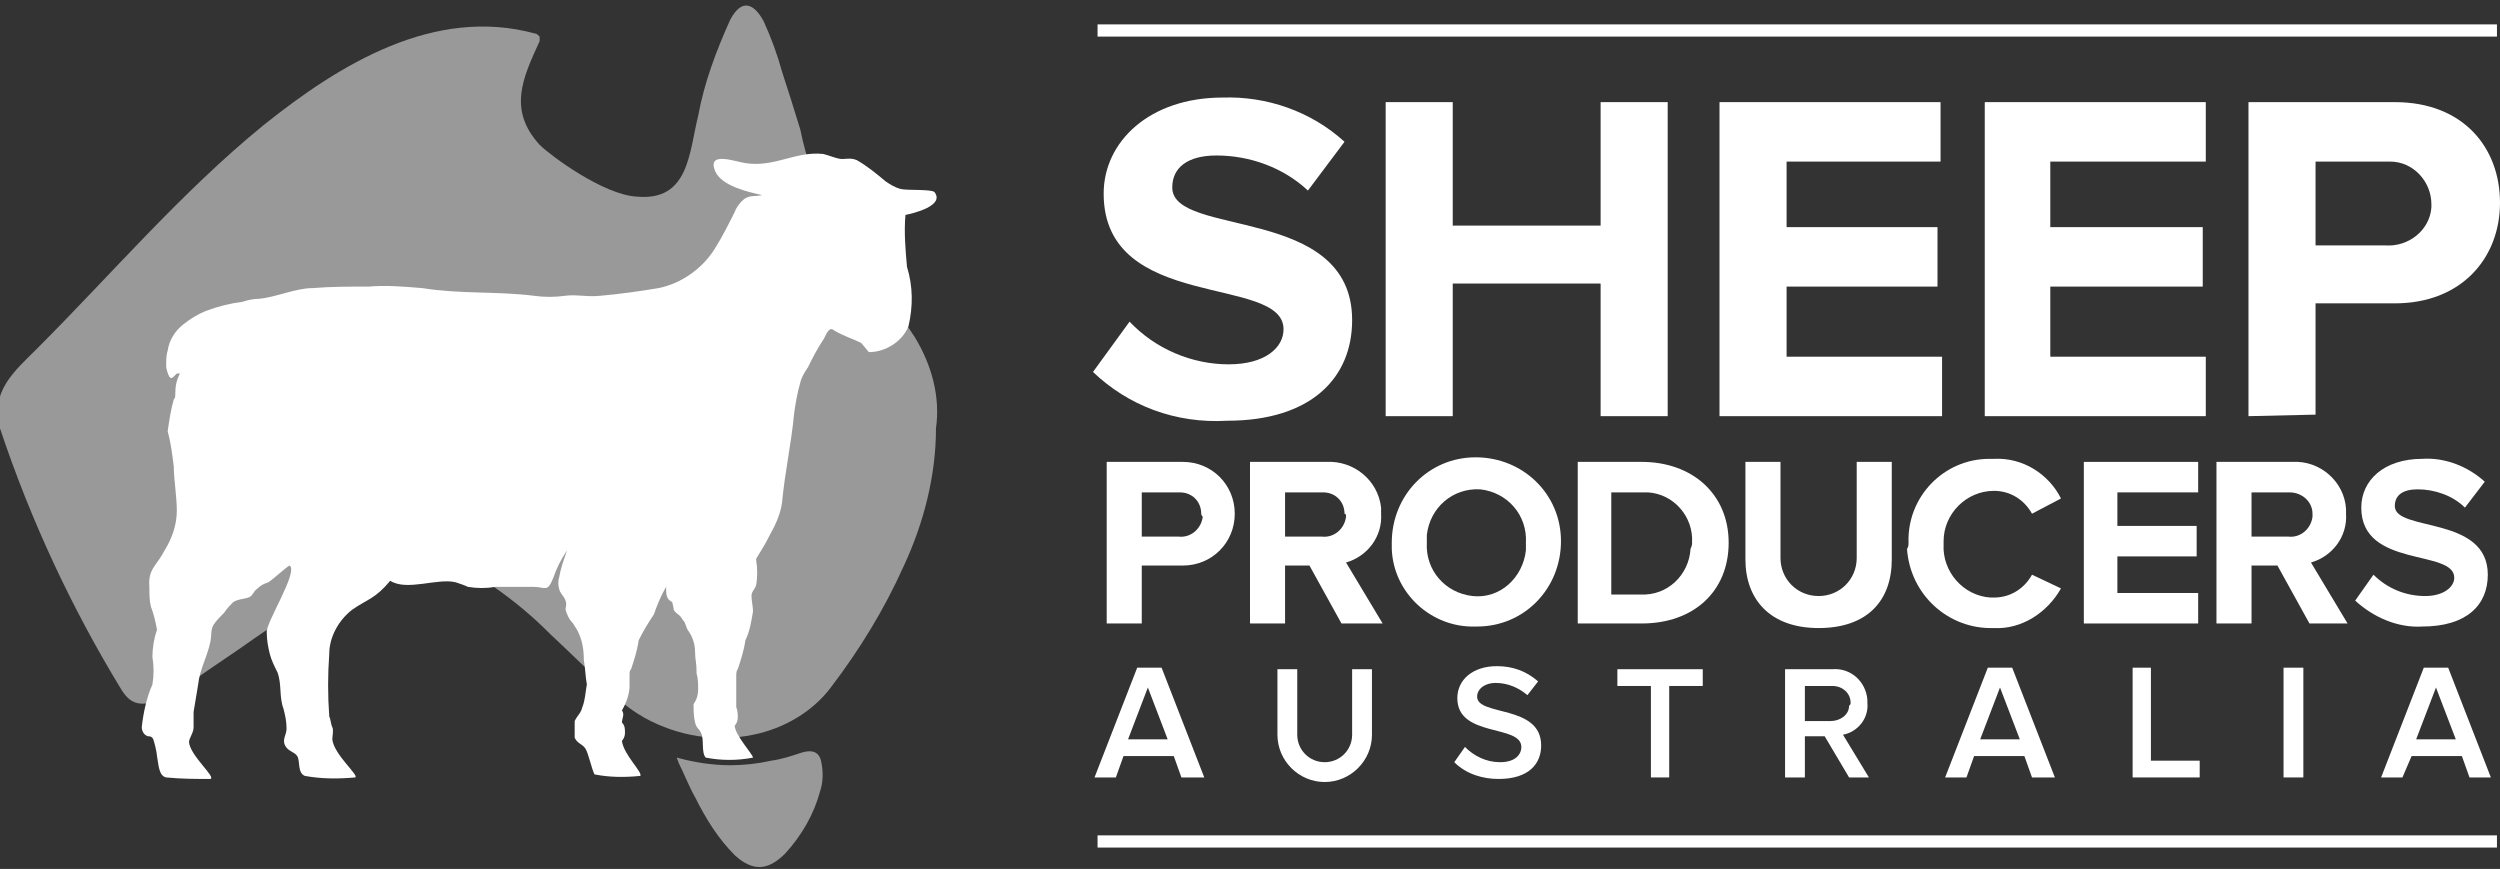
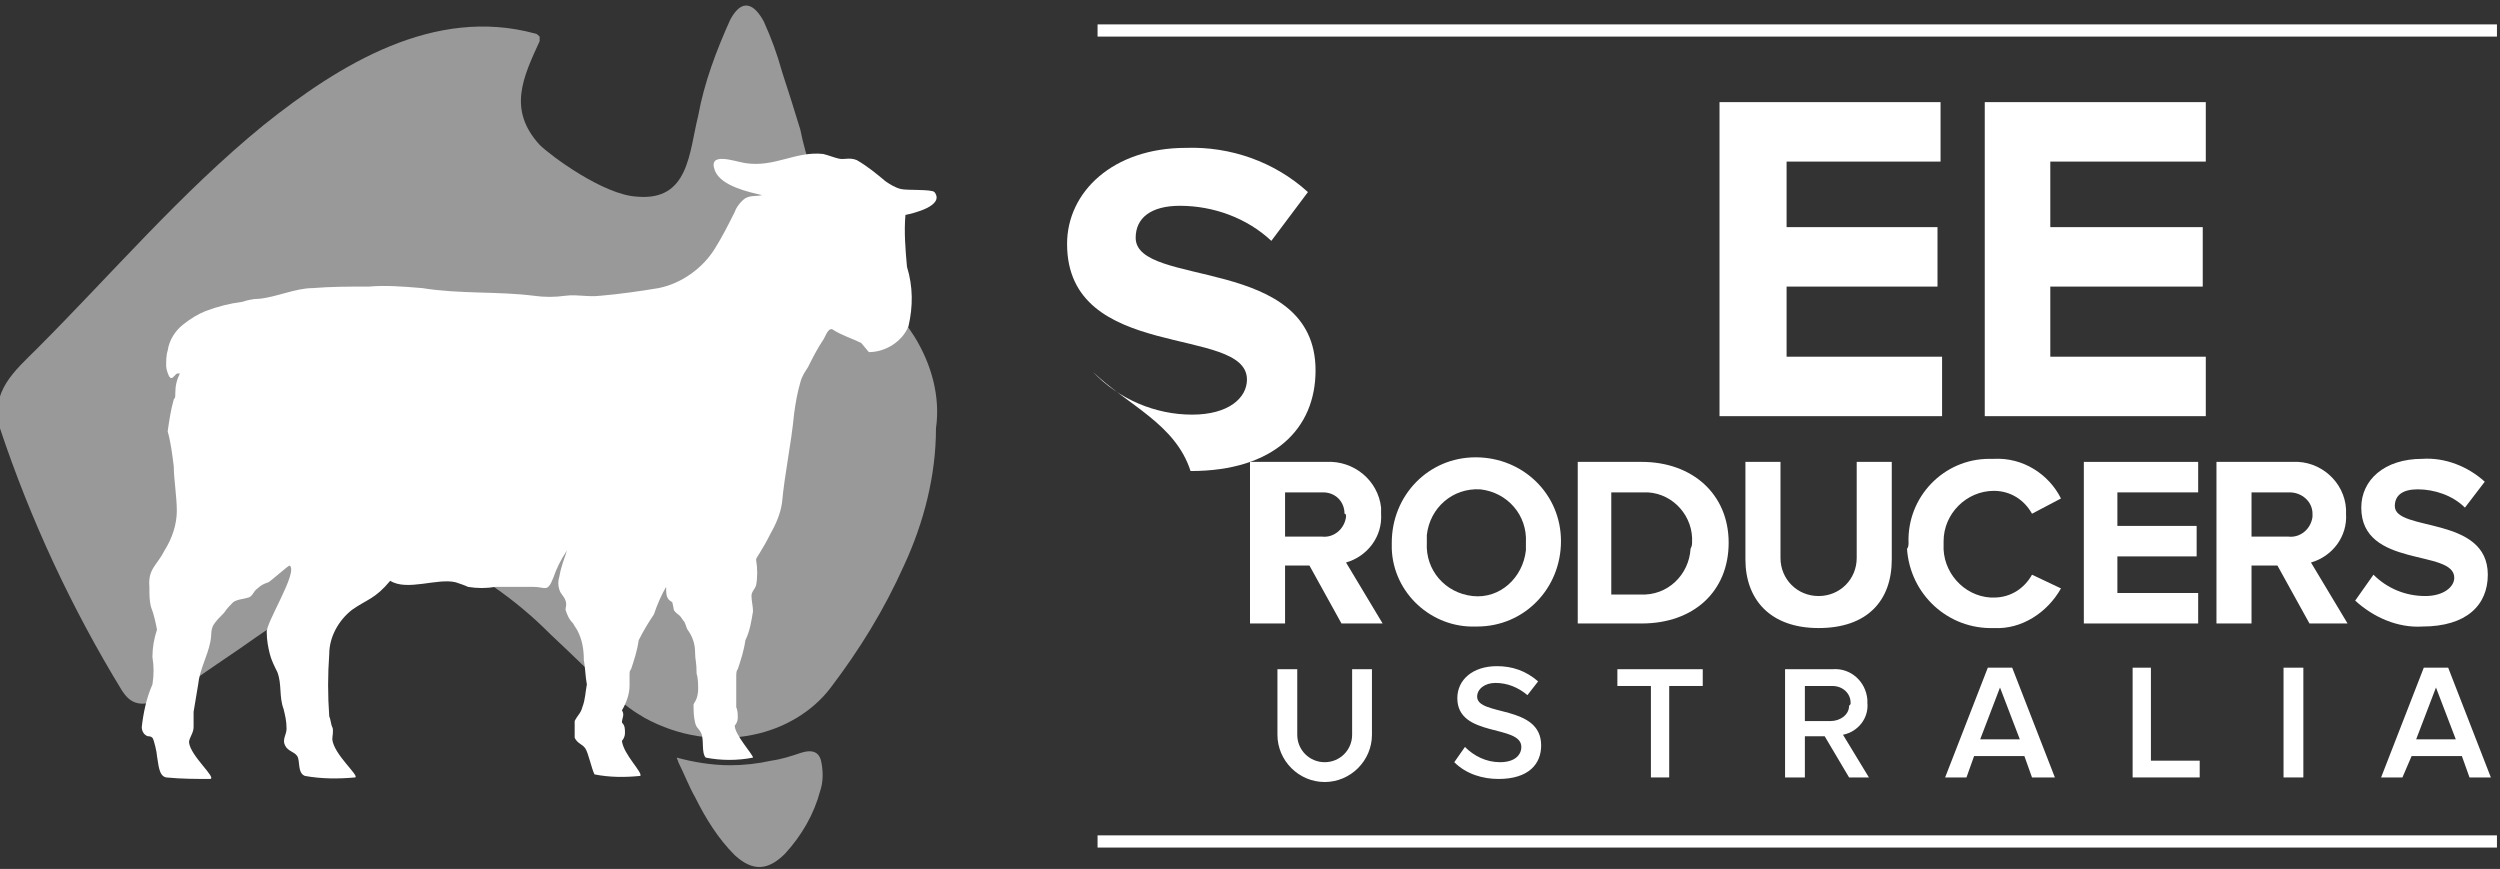
<svg xmlns="http://www.w3.org/2000/svg" version="1.1" id="Layer_1" x="0px" y="0px" viewBox="0 0 164 57" style="enable-background:new 0 0 164 57;" xml:space="preserve">
  <rect x="0" y="0" width="164" height="57" fill="#333333" stroke="none" />
  <style type="text/css">
	.st0{opacity:0.5;fill:#FFFFFF;}
	.st1{fill:#FFFFFF;}
</style>
  <path class="st0" d="M60,22.1l-0.6-0.9c-1.6-2.4-3.2-4.8-4.8-7.1c-1-1.7-1.7-3.6-2.1-5.6c-0.4-1.3-0.8-2.6-1.2-3.8  c-0.3-1.1-0.7-2.2-1.2-3.3c-0.6-1.1-1.4-1.6-2.2-0.1c-0.9,2-1.7,4.1-2.1,6.3c-0.6,2.4-0.6,5.6-4,5.3c-2.2-0.1-5.7-2.7-6.4-3.4  c-2.1-2.3-1.1-4.4,0-6.8c0-0.1,0-0.2,0-0.3c-0.1-0.1-0.2-0.2-0.3-0.2c-6.6-1.8-12.8,2-17.8,6c-5.4,4.4-10,9.8-14.9,14.7  C1,24.3-0.7,25.7,0,28.1c2,6,4.7,11.8,8,17.2c0.6,0.9,1.4,1.6,4.6-0.6c1.4-1,2.8-1.9,4.2-2.9c3-2.1,6.4-3.6,9.9-4.3  c1.9-0.4,4,0,5.7,1c1.3,0.9,2.5,1.9,3.6,3l0.1,0.1c1.4,1.3,2.8,2.7,4.2,4c0.6,0.6,1.3,1.1,2,1.5c2.2,1.2,4.7,1.6,7.1,1.1  c2-0.4,3.9-1.5,5.1-3.1c1.9-2.5,3.5-5.1,4.8-8c1.3-2.8,2.1-5.9,2.1-9C61.7,26,61.1,23.9,60,22.1" />
  <path class="st0" d="M52.5,49.4L52.5,49.4c-0.6,0.2-1.2,0.4-1.9,0.5c-0.9,0.2-1.8,0.3-2.7,0.3c-1.2,0-2.4-0.2-3.5-0.5  c0,0.1,0.1,0.2,0.1,0.3c0.4,0.8,0.7,1.6,1.1,2.3c0.7,1.4,1.5,2.7,2.6,3.8c1.2,1.1,2.2,1,3.3-0.1c1.1-1.2,1.9-2.6,2.3-4.1  c0.2-0.6,0.2-1.2,0.1-1.8C53.8,49.4,53.4,49.1,52.5,49.4" />
  <path class="st1" d="M61.3,12.6c-0.2-0.2-1.8-0.1-2.2-0.2c-0.4-0.1-0.7-0.3-1-0.5c-0.6-0.5-1.2-1-1.9-1.4c-0.5-0.2-0.8,0-1.2-0.1  s-0.6-0.2-1-0.3c-1.8-0.2-3.2,0.9-5.1,0.6c-0.7-0.1-2.5-0.8-2,0.5c0.4,1,2.2,1.4,3.1,1.6c-0.5,0.1-0.7,0-1.1,0.2  c-0.3,0.2-0.6,0.6-0.7,0.9c-0.4,0.8-0.8,1.6-1.3,2.4c-0.8,1.3-2.2,2.3-3.7,2.6c-1.2,0.2-2.6,0.4-3.8,0.5c-0.9,0.1-1.5-0.1-2.3,0  c-0.7,0.1-1.4,0.1-2.1,0c-2.4-0.3-4.8-0.1-7.3-0.5c-1.2-0.1-2.4-0.2-3.5-0.1c-1.3,0-2.5,0-3.7,0.1c-1.1,0-2.4,0.6-3.5,0.7  c-0.4,0-0.8,0.1-1.1,0.2c-0.8,0.1-1.6,0.3-2.4,0.6c-0.5,0.2-1,0.5-1.5,0.9s-0.9,1-1,1.7c-0.1,0.3-0.1,0.7-0.1,1  c0,0.2,0.1,0.5,0.2,0.7l0.1,0.1l0,0c0.1,0,0.1,0,0.2-0.1l0.1-0.1c0.1-0.1,0.1-0.1,0.2-0.1h0.1c-0.2,0.4-0.3,0.8-0.3,1.3v0.1  c0,0.1,0,0.2-0.1,0.3c-0.2,0.7-0.3,1.4-0.4,2.1c0.2,0.7,0.3,1.5,0.4,2.3c0,0.8,0.2,2,0.2,2.9s-0.3,1.8-0.8,2.6c-0.5,1-1.1,1.2-1,2.4  c0,0.5,0,0.9,0.1,1.3c0.2,0.5,0.3,1,0.4,1.5c-0.2,0.6-0.3,1.2-0.3,1.8c0.1,0.6,0.1,1.2,0,1.8c-0.4,0.9-0.6,1.9-0.7,2.8  c0,0.2,0.1,0.5,0.4,0.6c0.1,0,0.2,0,0.3,0.1s0.3,1,0.3,1.2c0.1,0.5,0.1,1.3,0.6,1.4c1,0.1,2,0.1,2.9,0.1c0.4-0.1-1.3-1.5-1.4-2.4  c0-0.3,0.3-0.6,0.3-1c0-0.2,0-0.7,0-1c0.1-0.6,0.2-1.2,0.3-1.8c0.1-1,0.6-1.8,0.8-2.8c0.1-0.5,0-0.7,0.2-1.1  c0.2-0.3,0.4-0.5,0.7-0.8c0.2-0.3,0.4-0.5,0.6-0.7c0.3-0.2,0.7-0.2,1-0.3s0.3-0.4,0.6-0.6c0.2-0.2,0.4-0.3,0.7-0.4  c0.2-0.1,1.3-1.1,1.4-1.1c0.6,0.4-1.6,3.8-1.5,4.4c0,0.5,0.1,1,0.2,1.4s0.3,0.8,0.5,1.2c0.3,0.8,0.1,1.6,0.4,2.4  c0.1,0.4,0.2,0.8,0.2,1.3c0,0.4-0.3,0.7-0.1,1.1s0.6,0.4,0.8,0.7s0,1.1,0.5,1.3c1.1,0.2,2.2,0.2,3.3,0.1c0.3-0.1-1.4-1.5-1.5-2.5  c0-0.2,0.1-0.6,0-0.8s-0.1-0.5-0.2-0.7c-0.1-1.4-0.1-2.7,0-4.1c0-1.1,0.6-2.2,1.5-2.9c1-0.7,1.5-0.7,2.5-1.9  c1.1,0.7,3.1-0.2,4.3,0.1c0.3,0.1,0.6,0.2,0.8,0.3c0.6,0.1,1.2,0.1,1.8,0c0.8,0,1.7,0,2.5,0s0.9,0.4,1.3-0.6  c0.2-0.6,0.5-1.2,0.9-1.8l0,0c-0.2,0.6-0.4,1.1-0.5,1.7c-0.1,0.3-0.1,0.6,0,0.9c0.1,0.3,0.3,0.4,0.4,0.7s0,0.4,0,0.6  c0.1,0.3,0.2,0.6,0.5,0.9c0.1,0.2,0.2,0.3,0.3,0.5c0.3,0.6,0.4,1.2,0.4,1.9c0.1,0.5,0.1,1.1,0.2,1.6c-0.1,0.5-0.1,1-0.3,1.5  c-0.1,0.4-0.3,0.5-0.5,0.9c0,0.4,0,0.8,0,1.1c0.2,0.4,0.5,0.4,0.7,0.7s0.4,1.3,0.6,1.7c1,0.2,2,0.2,3,0.1c0.2-0.2-1.1-1.4-1.2-2.3  c0.1-0.1,0.2-0.3,0.2-0.5c0-0.3,0-0.5-0.2-0.7c0-0.3,0.2-0.5,0-0.8c0.3-0.5,0.5-1.1,0.5-1.6c0-0.2,0-0.4,0-0.7c0-0.2,0-0.3,0.1-0.4  c0.2-0.6,0.4-1.2,0.5-1.9c0.3-0.6,0.6-1.1,1-1.7c0.2-0.6,0.5-1.3,0.8-1.8l0,0c0,0.5,0,0.8,0.4,1c0,0,0.1,0.4,0.1,0.5  c0.1,0.2,0.3,0.3,0.4,0.4l0,0c0.1,0.1,0.2,0.3,0.3,0.4c0.1,0.2,0.1,0.3,0.2,0.5c0.3,0.4,0.5,0.9,0.5,1.5c0,0.5,0.1,0.6,0.1,1.4  c0.1,0.3,0.1,0.7,0.1,1c0,0.4-0.1,0.7-0.3,1c0,0.4,0,0.8,0.1,1.2s0.2,0.3,0.4,0.7s0,1.3,0.3,1.6c1,0.2,2.1,0.2,3.1,0  c0-0.2-1.2-1.5-1.2-2.1c0.1-0.1,0.2-0.3,0.2-0.5s0-0.5-0.1-0.7c0-0.7,0-1.3,0-2c0-0.2,0-0.4,0.1-0.5c0.2-0.6,0.4-1.2,0.5-1.9  c0.3-0.6,0.4-1.3,0.5-1.9c0-0.3-0.1-0.7-0.1-1s0.2-0.4,0.3-0.7c0.1-0.5,0.1-1.1,0-1.7c0-0.1,0.4-0.6,0.9-1.6  c0.4-0.7,0.7-1.4,0.8-2.1c0.2-2.1,0.6-3.8,0.8-5.9c0.1-0.7,0.2-1.3,0.4-2c0.1-0.4,0.3-0.7,0.5-1c0.3-0.6,0.6-1.2,1-1.8  c0.1-0.1,0.3-0.8,0.6-0.7c0.6,0.4,1.3,0.6,1.9,0.9l0.5,0.6c1.1,0,2.2-0.7,2.6-1.7c0.3-1.3,0.3-2.6-0.1-3.9c-0.1-1.1-0.2-2.3-0.1-3.4  C59.9,14,62,13.5,61.3,12.6" />
  <title>Logo_Sheep-Producers</title>
-   <path class="st1" d="M77.5,51L77,49.6h-3.3L73.2,51h-1.4l2.8-7.2h1.6L79,51H77.5z M75.3,45.1L74,48.5h2.6L75.3,45.1z" />
  <path class="st1" d="M83.8,48.2v-4.3h1.3v4.3c0,1,0.8,1.8,1.8,1.8s1.8-0.8,1.8-1.8v-4.3H90v4.3c0,1.7-1.4,3.1-3.1,3.1  C85.2,51.3,83.8,49.9,83.8,48.2" />
  <path class="st1" d="M95.4,50l0.7-1c0.6,0.6,1.4,1,2.3,1c1,0,1.4-0.5,1.4-1c0-1.5-4.2-0.6-4.2-3.2c0-1.2,1-2.1,2.6-2.1  c1,0,1.9,0.3,2.7,1l-0.7,0.9c-0.6-0.5-1.3-0.8-2.1-0.8c-0.7,0-1.2,0.4-1.2,0.9c0,1.3,4.2,0.5,4.2,3.2c0,1.2-0.8,2.2-2.8,2.2  C97.3,51.1,96.2,50.8,95.4,50" />
  <polygon class="st1" points="108.3,51 108.3,45 106.1,45 106.1,43.9 111.7,43.9 111.7,45 109.5,45 109.5,51 " />
  <path class="st1" d="M121.3,51l-1.6-2.7h-1.3V51h-1.3v-7.1h3.1c1.2-0.1,2.2,0.8,2.3,2c0,0.1,0,0.2,0,0.2c0.1,1-0.6,1.9-1.6,2.1  l1.7,2.8H121.3z M121.4,46.1c0-0.6-0.5-1.1-1.2-1.1c0,0,0,0-0.1,0h-1.7v2.3h1.7c0.6,0,1.2-0.4,1.2-1  C121.4,46.2,121.4,46.2,121.4,46.1" />
  <path class="st1" d="M133.3,51l-0.5-1.4h-3.3L129,51h-1.4l2.8-7.2h1.6l2.8,7.2H133.3z M131.2,45.1l-1.3,3.4h2.6L131.2,45.1z" />
  <polygon class="st1" points="139.9,51 139.9,43.8 141.1,43.8 141.1,49.9 144.3,49.9 144.3,51 " />
  <rect x="149.8" y="43.8" class="st1" width="1.3" height="7.2" />
  <path class="st1" d="M162,51l-0.5-1.4h-3.3l-0.6,1.4h-1.4l2.8-7.2h1.6l2.8,7.2H162z M159.8,45.1l-1.3,3.4h2.6L159.8,45.1z" />
-   <path class="st1" d="M71.7,24.4l2.4-3.3c1.7,1.8,4.1,2.8,6.5,2.8s3.6-1.1,3.6-2.3c0-3.6-11.8-1.1-11.8-8.9c0-3.4,3-6.3,7.8-6.3  c2.9-0.1,5.8,0.9,8,2.9l-2.4,3.2c-1.6-1.5-3.8-2.3-6-2.3c-1.9,0-2.9,0.8-2.9,2.1c0,3.3,11.8,1.1,11.8,8.7c0,3.8-2.7,6.6-8.2,6.6  C77.1,27.8,74,26.6,71.7,24.4" />
-   <polygon class="st1" points="105,27.3 105,18.6 95.3,18.6 95.3,27.3 90.9,27.3 90.9,6.7 95.3,6.7 95.3,14.8 105,14.8 105,6.7   109.4,6.7 109.4,27.3 " />
+   <path class="st1" d="M71.7,24.4c1.7,1.8,4.1,2.8,6.5,2.8s3.6-1.1,3.6-2.3c0-3.6-11.8-1.1-11.8-8.9c0-3.4,3-6.3,7.8-6.3  c2.9-0.1,5.8,0.9,8,2.9l-2.4,3.2c-1.6-1.5-3.8-2.3-6-2.3c-1.9,0-2.9,0.8-2.9,2.1c0,3.3,11.8,1.1,11.8,8.7c0,3.8-2.7,6.6-8.2,6.6  C77.1,27.8,74,26.6,71.7,24.4" />
  <polygon class="st1" points="112.8,27.3 112.8,6.7 127.3,6.7 127.3,10.6 117.2,10.6 117.2,14.9 127.1,14.9 127.1,18.8 117.2,18.8   117.2,23.4 127.4,23.4 127.4,27.3 " />
  <polygon class="st1" points="130.2,27.3 130.2,6.7 144.7,6.7 144.7,10.6 134.5,10.6 134.5,14.9 144.5,14.9 144.5,18.8 134.5,18.8   134.5,23.4 144.7,23.4 144.7,27.3 " />
-   <path class="st1" d="M147.5,27.3V6.7h9.6c4.5,0,6.9,3,6.9,6.6s-2.5,6.6-6.9,6.6h-5.2v7.3L147.5,27.3z M159.5,13.4  c0-1.5-1.2-2.8-2.7-2.8c-0.1,0-0.2,0-0.3,0h-4.6v5.5h4.6c1.5,0.1,2.9-1,3-2.5C159.5,13.5,159.5,13.4,159.5,13.4" />
-   <path class="st1" d="M72.6,40.9V30.3h5c1.9,0,3.4,1.5,3.4,3.4s-1.5,3.4-3.4,3.4l0,0h-2.7v3.8H72.6z M78.8,33.7  c0-0.8-0.6-1.4-1.4-1.4h-0.1h-2.4v2.9h2.4c0.8,0.1,1.5-0.5,1.6-1.3C78.8,33.8,78.8,33.7,78.8,33.7" />
  <path class="st1" d="M88,40.9l-2.1-3.8h-1.6v3.8H82V30.3h5c1.8-0.1,3.4,1.2,3.6,3c0,0.1,0,0.3,0,0.4c0.1,1.5-0.9,2.8-2.3,3.2l2.4,4  H88z M88.2,33.7c0-0.8-0.6-1.4-1.4-1.4c-0.1,0-0.1,0-0.2,0h-2.3v2.9h2.4c0.8,0.1,1.5-0.5,1.6-1.3C88.3,33.8,88.3,33.7,88.2,33.7" />
  <path class="st1" d="M91.3,35.6c0-3.1,2.4-5.6,5.5-5.6s5.6,2.4,5.6,5.5c0,3.1-2.4,5.6-5.5,5.6c0,0,0,0-0.1,0  c-2.9,0.1-5.4-2.2-5.5-5.1C91.3,35.8,91.3,35.7,91.3,35.6 M100.1,35.6c0.1-1.8-1.2-3.3-3-3.5c-1.8-0.1-3.3,1.2-3.5,3  c0,0.2,0,0.3,0,0.5c-0.1,1.8,1.2,3.3,3,3.5s3.3-1.2,3.5-3C100.1,35.9,100.1,35.8,100.1,35.6" />
  <path class="st1" d="M103.5,40.9V30.3h4.2c3.3,0,5.7,2.1,5.7,5.3s-2.3,5.3-5.7,5.3C107.7,40.9,103.5,40.9,103.5,40.9z M111,35.6  c0.1-1.7-1.2-3.2-2.9-3.3c-0.2,0-0.3,0-0.5,0h-1.9V39h1.9c1.8,0.1,3.2-1.3,3.3-3C111,35.8,111,35.7,111,35.6" />
  <path class="st1" d="M114.5,36.7v-6.4h2.3v6.3c0,1.4,1.1,2.5,2.5,2.5s2.5-1.1,2.5-2.5v-6.3h2.3v6.4c0,2.7-1.6,4.5-4.8,4.5  S114.5,39.3,114.5,36.7" />
  <path class="st1" d="M125.2,35.6c-0.1-3,2.3-5.5,5.3-5.5c0.1,0,0.2,0,0.3,0c1.9-0.1,3.6,1,4.4,2.6l-1.9,1c-0.5-0.9-1.4-1.5-2.5-1.5  c-1.8,0-3.3,1.5-3.3,3.3c0,0.1,0,0.1,0,0.2c-0.1,1.8,1.3,3.4,3.1,3.5c0.1,0,0.1,0,0.2,0c1.1,0,2-0.6,2.5-1.5l1.9,0.9  c-0.9,1.6-2.6,2.7-4.4,2.6c-3,0.1-5.5-2.2-5.7-5.2C125.2,35.9,125.2,35.7,125.2,35.6" />
  <polygon class="st1" points="136.7,40.9 136.7,30.3 144.2,30.3 144.2,32.3 138.9,32.3 138.9,34.5 144.1,34.5 144.1,36.5 138.9,36.5   138.9,38.9 144.2,38.9 144.2,40.9 " />
  <path class="st1" d="M151.5,40.9l-2.1-3.8h-1.7v3.8h-2.3V30.3h5c1.8-0.1,3.4,1.3,3.5,3.1c0,0.1,0,0.2,0,0.3c0.1,1.5-0.9,2.8-2.3,3.2  l2.4,4C154,40.9,151.5,40.9,151.5,40.9z M151.7,33.7c0-0.8-0.7-1.4-1.5-1.4h-0.1h-2.4v2.9h2.4c0.8,0.1,1.5-0.5,1.6-1.3  C151.7,33.8,151.7,33.7,151.7,33.7" />
  <path class="st1" d="M154.5,39.4l1.2-1.7c0.9,0.9,2.1,1.4,3.4,1.4c1.2,0,1.9-0.6,1.9-1.2c0-1.9-6.1-0.6-6.1-4.6c0-1.8,1.5-3.2,4-3.2  c1.5-0.1,3,0.5,4.1,1.5l-1.3,1.7c-0.8-0.8-2-1.2-3.1-1.2c-1,0-1.5,0.4-1.5,1.1c0,1.7,6.1,0.6,6.1,4.5c0,2-1.4,3.4-4.3,3.4  C157.3,41.2,155.7,40.5,154.5,39.4" />
  <g>
    <rect x="72" y="1.6" class="st1" width="91.8" height="0.8" />
  </g>
  <g>
    <rect x="72" y="54.8" class="st1" width="91.8" height="0.8" />
  </g>
</svg>